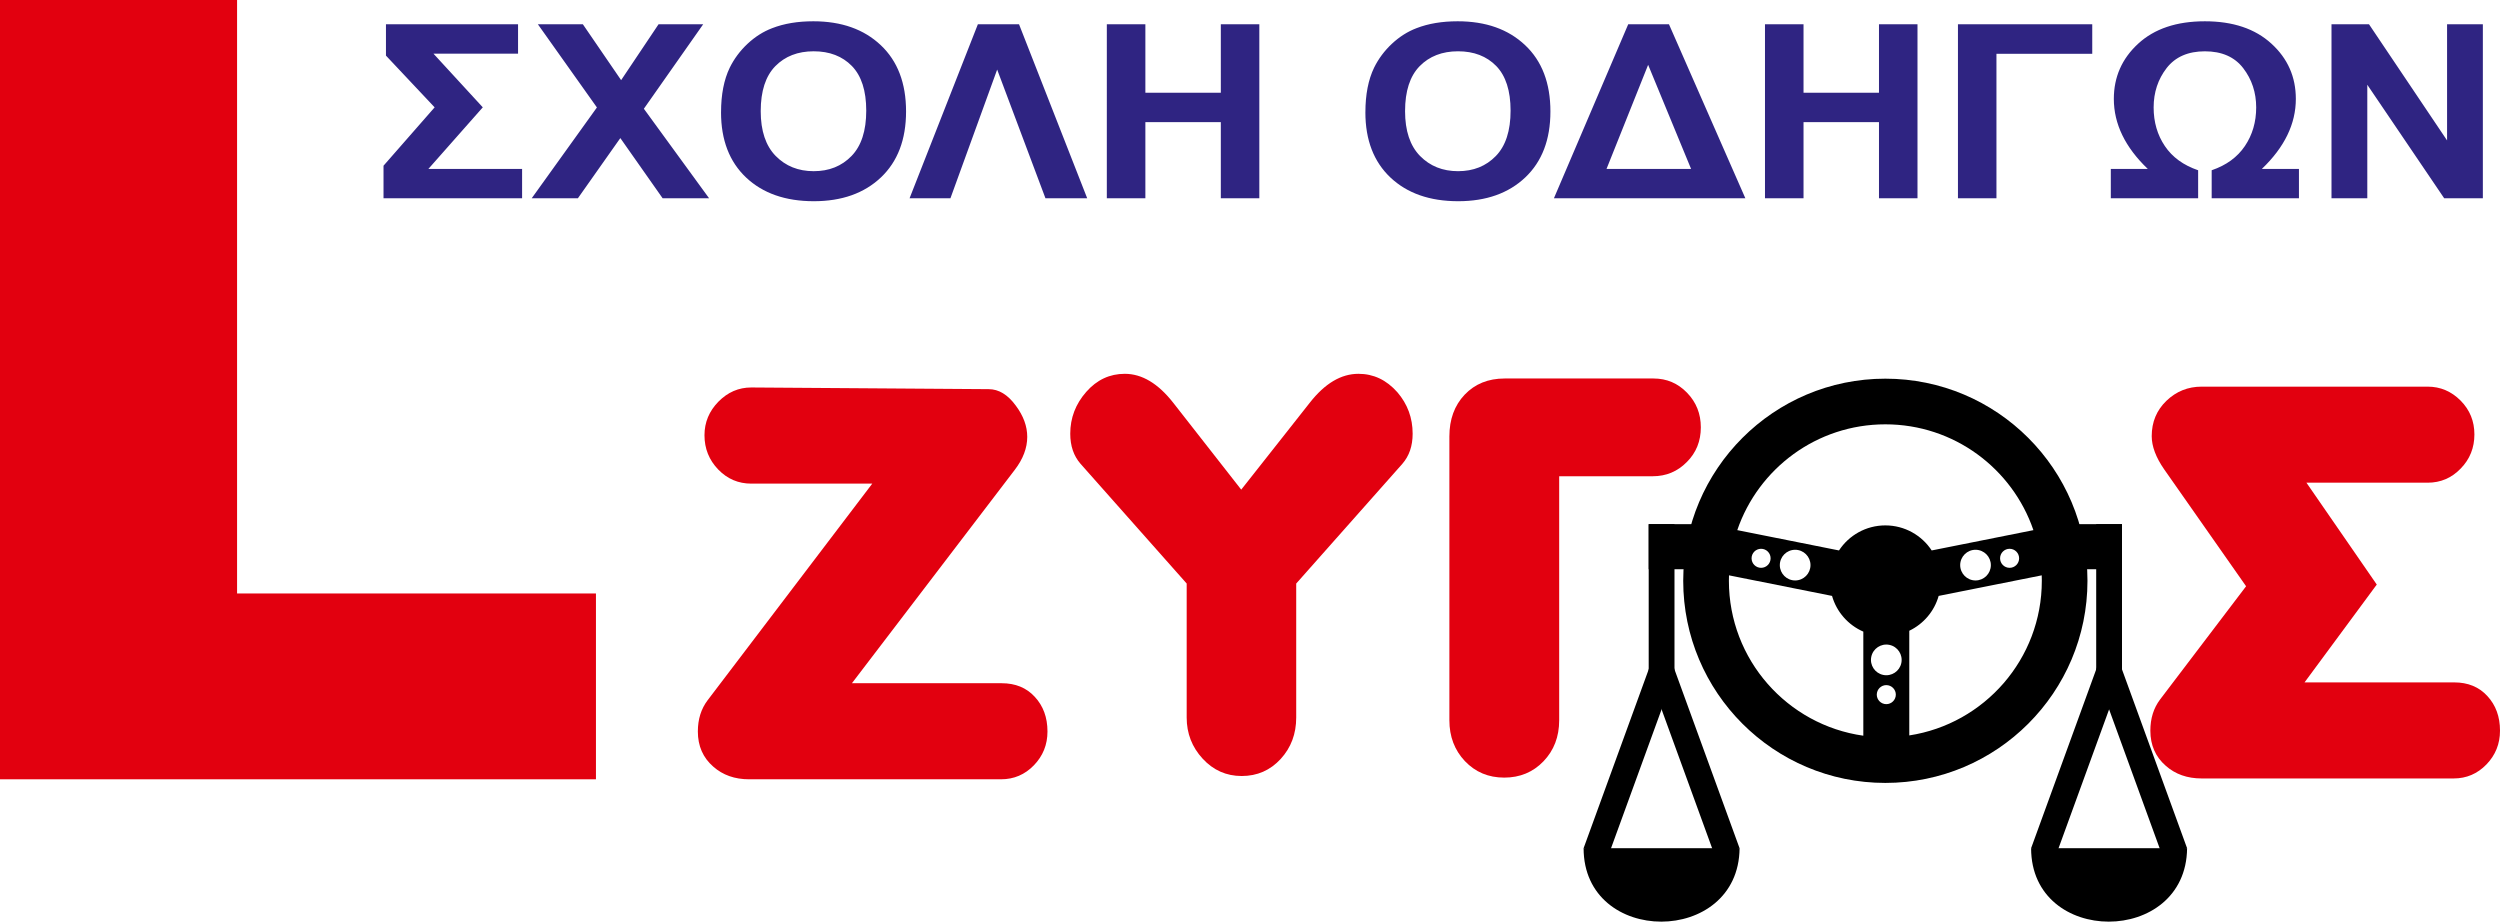
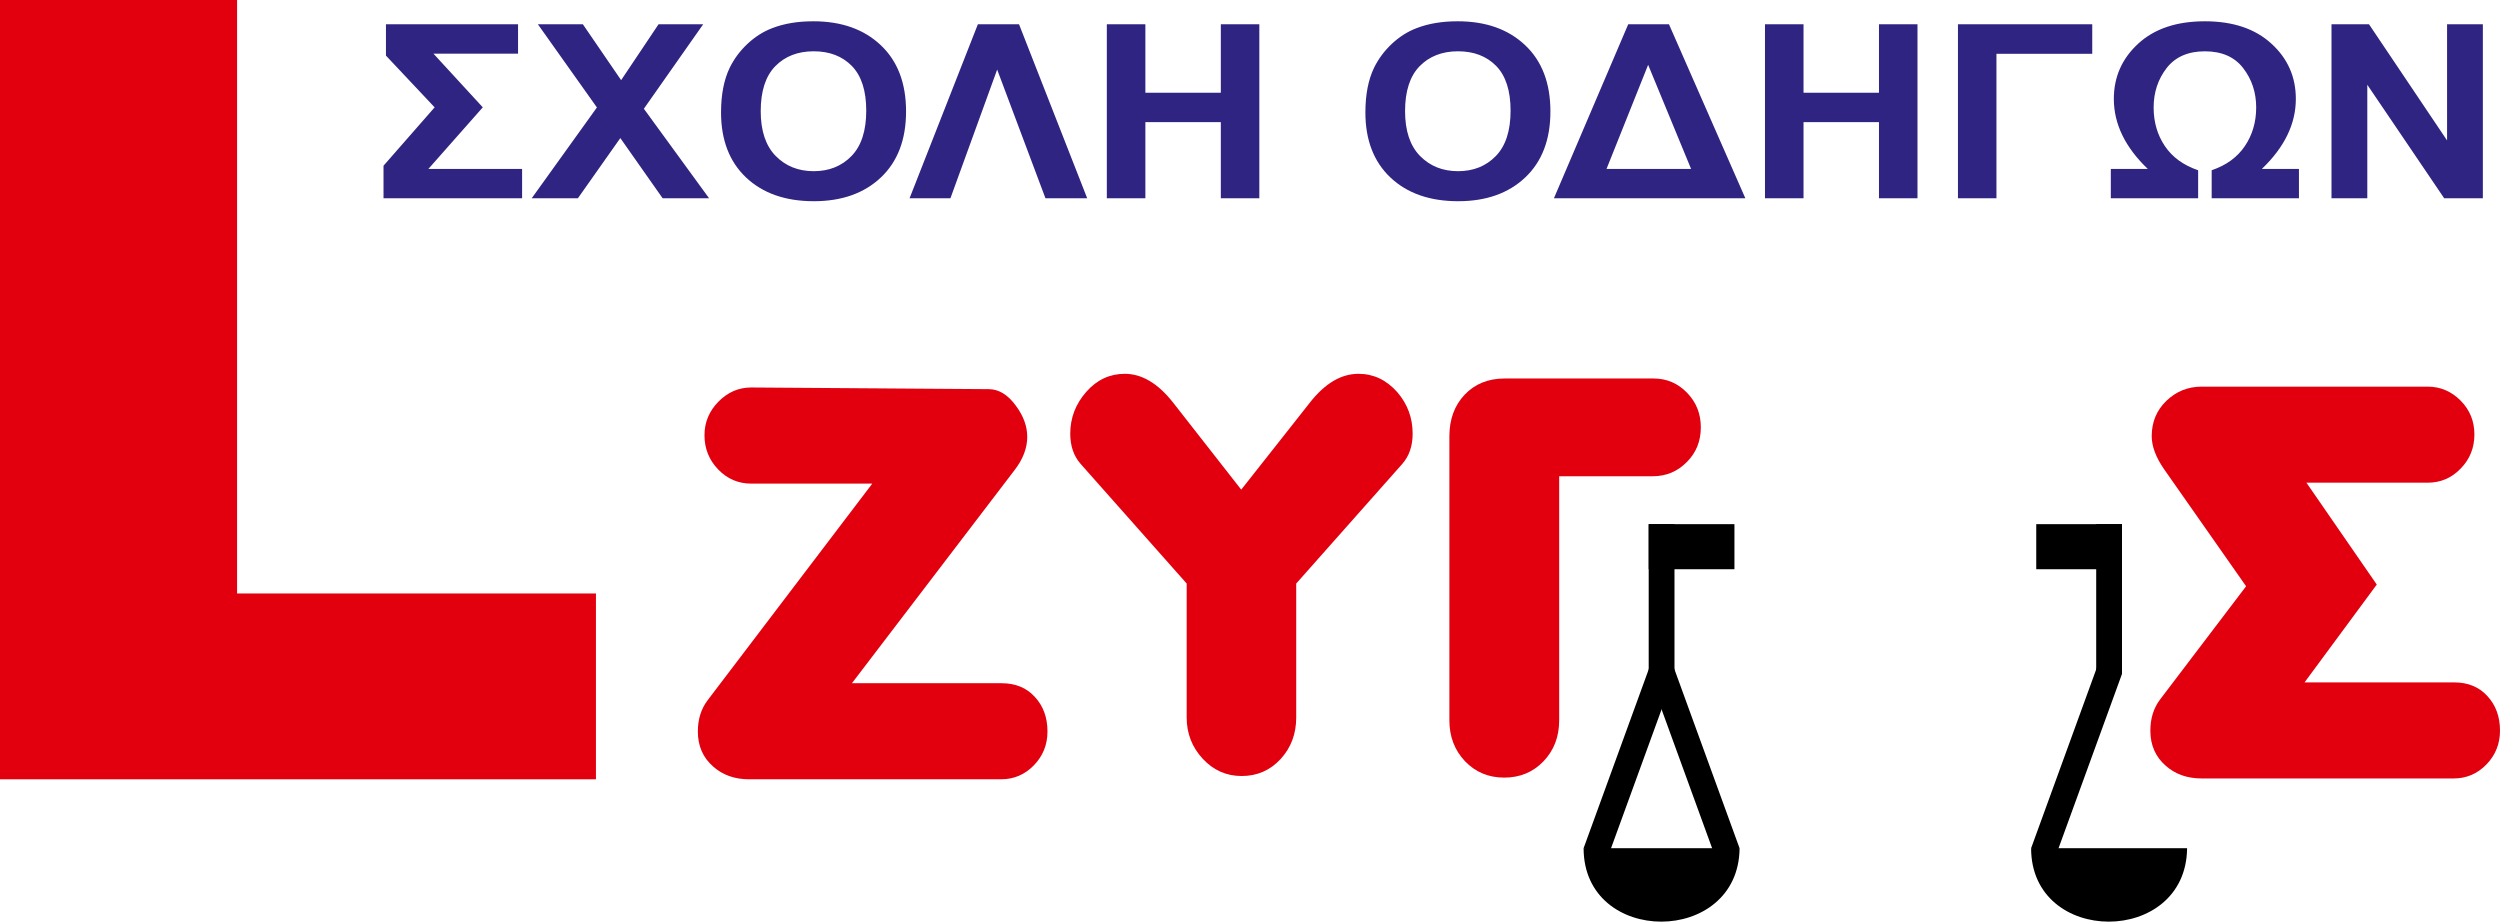
<svg xmlns="http://www.w3.org/2000/svg" id="Layer_2" viewBox="0 0 219.542 80.937">
  <g id="Layer_1-2">
    <path d="m204.745,17.409V2.129h3.292l6.857,10.203V2.129h3.143v15.28h-3.397l-6.751-9.965v9.965h-3.144Zm-19.38,0v-2.576h3.245c-1.989-1.903-2.98-3.953-2.98-6.148,0-1.918.71-3.533,2.133-4.845,1.427-1.316,3.381-1.971,5.862-1.971,2.461,0,4.407.651,5.839,1.96,1.435,1.306,2.149,2.924,2.149,4.856,0,2.195-.995,4.244-2.984,6.148h3.257v2.576h-7.664v-2.458c1.287-.438,2.258-1.149,2.918-2.127.659-.979.991-2.11.991-3.387,0-1.313-.382-2.466-1.139-3.451-.757-.986-1.88-1.48-3.366-1.48-1.478,0-2.597.491-3.358,1.469-.76.982-1.143,2.135-1.143,3.462,0,1.284.328,2.416.987,3.391.659.979,1.634,1.686,2.921,2.124v2.458h-7.668Zm-13.424-15.28h11.794v2.597h-8.413v12.683h-3.381V2.129Zm-16.946,15.28V2.129h3.385v6.013h6.626V2.129h3.382v15.28h-3.382v-6.682h-6.626v6.682h-3.385Zm-6.49-2.576l-3.771-9.14-3.654,9.14h7.426Zm4.766,2.576h-16.81l6.525-15.28h3.576l6.708,15.28Zm-29.883-7.649c0,1.729.441,3.042,1.314,3.935.877.893,1.989,1.338,3.338,1.338s2.453-.441,3.319-1.331c.862-.886,1.295-2.213,1.295-3.985,0-1.75-.421-3.056-1.26-3.921-.842-.861-1.962-1.292-3.354-1.292s-2.519.437-3.373,1.309c-.85.872-1.279,2.185-1.279,3.946Zm-3.483.103c0-1.558.254-2.864.764-3.921.382-.776.901-1.476,1.56-2.095.659-.615,1.38-1.075,2.165-1.373,1.045-.406,2.246-.605,3.612-.605,2.469,0,4.442.697,5.924,2.096,1.482,1.395,2.223,3.337,2.223,5.824,0,2.469-.737,4.397-2.208,5.792-1.47,1.391-3.436,2.089-5.893,2.089-2.492,0-4.474-.694-5.944-2.078-1.47-1.387-2.204-3.298-2.204-5.728Zm-22.707,7.546V2.129h3.385v6.013h6.626V2.129h3.381v15.28h-3.381v-6.682h-6.626v6.682h-3.385Zm-7.711-15.28l5.987,15.28h-3.666l-4.24-11.299-4.103,11.299h-3.588l5.998-15.28h3.611Zm-22.683,7.631c0,1.729.44,3.042,1.314,3.935.878.893,1.989,1.338,3.339,1.338s2.453-.441,3.319-1.331c.862-.886,1.295-2.213,1.295-3.985,0-1.75-.421-3.056-1.26-3.921-.842-.861-1.962-1.292-3.354-1.292s-2.52.437-3.374,1.309c-.85.872-1.279,2.185-1.279,3.946Zm-3.483.103c0-1.558.254-2.864.764-3.921.382-.776.901-1.476,1.56-2.095.659-.615,1.381-1.075,2.165-1.373,1.045-.406,2.246-.605,3.611-.605,2.469,0,4.442.697,5.924,2.096,1.482,1.395,2.223,3.337,2.223,5.824,0,2.469-.737,4.397-2.207,5.792-1.47,1.391-3.436,2.089-5.893,2.089-2.492,0-4.473-.694-5.944-2.078-1.47-1.387-2.204-3.298-2.204-5.728Zm-16.626,7.546l5.725-7.973-5.187-7.307h3.951l3.362,4.91,3.288-4.91h3.92l-5.211,7.421,5.726,7.859h-4.08l-3.713-5.283-3.725,5.283h-4.056Zm-12.8-15.28h11.599v2.586h-7.426l4.329,4.711-4.777,5.408h8.229v2.576h-12.169v-2.857l4.489-5.126-4.275-4.543v-2.754Z" fill="#2f2482" />
    <polygon points="0 68.435 0 0 20.819 0 20.819 52.117 52.334 52.117 52.334 68.435 0 68.435" fill="#e2000f" fill-rule="evenodd" />
    <path d="m202.378,59.926h13.148c1.195,0,2.167.395,2.901,1.193.741.799,1.115,1.811,1.115,3.045,0,1.16-.398,2.148-1.195,2.971-.789.815-1.753,1.226-2.869,1.226h-22.137c-1.259,0-2.311-.37-3.148-1.111-.9-.782-1.355-1.811-1.355-3.086,0-1.078.287-1.991.861-2.748l7.546-9.933-7.196-10.27c-.725-1.045-1.092-2.016-1.092-2.913,0-1.243.43-2.271,1.291-3.103.868-.831,1.896-1.243,3.092-1.243h19.85c1.116,0,2.08.411,2.893,1.226.813.823,1.211,1.811,1.211,2.971,0,1.169-.398,2.173-1.203,2.995-.797.831-1.769,1.243-2.909,1.243h-10.638l6.176,8.945-6.343,8.591Z" fill="#e2000f" />
    <path d="m132.094,68.287c-1.387,0-2.534-.486-3.451-1.448-.908-.963-1.363-2.156-1.363-3.588v-24.927c0-1.498.446-2.716,1.339-3.662.901-.947,2.072-1.424,3.514-1.424h13.077c1.155,0,2.136.42,2.94,1.251.813.839,1.211,1.851,1.211,3.037,0,1.21-.406,2.23-1.235,3.053-.821.831-1.817,1.243-2.988,1.243h-8.216v21.429c0,1.448-.462,2.65-1.379,3.604-.916.955-2.072,1.432-3.45,1.432" fill="#e2000f" />
    <path d="m113.829,51.244v11.768c0,1.432-.454,2.642-1.363,3.637-.916.996-2.056,1.498-3.427,1.498-1.347,0-2.494-.51-3.426-1.522-.933-1.012-1.403-2.214-1.403-3.613v-11.768l-9.316-10.509c-.605-.691-.908-1.572-.908-2.65,0-1.382.47-2.609,1.403-3.67.932-1.062,2.064-1.588,3.387-1.588,1.506,0,2.924.848,4.247,2.535l5.977,7.637,6.024-7.637c1.323-1.687,2.741-2.535,4.271-2.535,1.323,0,2.454.535,3.411,1.613.9,1.045,1.347,2.263,1.347,3.646,0,1.078-.303,1.958-.908,2.65l-9.316,10.509Z" fill="#e2000f" />
    <path d="m65.786,68.435c-1.259,0-2.311-.37-3.148-1.111-.901-.782-1.355-1.811-1.355-3.086,0-1.078.287-1.991.861-2.749l14.455-19.018h-10.622c-1.14,0-2.104-.412-2.909-1.243-.797-.831-1.203-1.827-1.203-3.004,0-1.144.414-2.123,1.227-2.954.821-.831,1.777-1.243,2.885-1.243l20.846.148c.884,0,1.681.486,2.382,1.448.67.897,1.004,1.811,1.004,2.741,0,.979-.367,1.95-1.108,2.913l-14.288,18.722h13.148c1.204,0,2.176.395,2.909,1.193.741.798,1.116,1.811,1.116,3.045,0,1.16-.398,2.148-1.195,2.971-.789.815-1.753,1.226-2.869,1.226h-22.137Z" fill="#e2000f" />
-     <path d="m154.648,48.193c.462-.003.838.369.841.831.003.461-.369.838-.831.841-.462.003-.838-.369-.841-.831-.003-.462.369-.839.831-.841m2.989.086c.744-.004,1.351.596,1.355,1.339.005.744-.595,1.351-1.339,1.356-.744.004-1.351-.595-1.355-1.339-.004-.744.595-1.351,1.339-1.356Zm18.845-.086c-.462-.003-.839.369-.841.831-.003.461.369.838.831.841.462.003.838-.369.841-.831.003-.462-.369-.838-.831-.841Zm-2.989.086c-.744-.004-1.351.595-1.356,1.339-.004.744.595,1.351,1.339,1.356.744.005,1.351-.595,1.355-1.339.005-.744-.595-1.351-1.339-1.356Zm-7.025,12.891c.093-.452-.198-.894-.65-.988-.452-.093-.894.198-.988.65-.093.452.198.894.65.987.452.093.894-.198.987-.65Zm.501-2.948c.15-.729-.319-1.442-1.048-1.591-.729-.15-1.441.319-1.591,1.048-.15.729.319,1.441,1.048,1.591.729.15,1.441-.319,1.591-1.048Zm-3.338,6.385v-9.139c-1.327-.576-2.347-1.727-2.747-3.137h0s-9.049-1.806-9.049-1.806c-.006.159-.009.318-.009.479,0,6.93,5.134,12.663,11.806,13.604Zm15.665-14.082l-9.049,1.806h0c-.382,1.351-1.335,2.463-2.58,3.06v9.192c6.59-1.012,11.639-6.708,11.639-13.58,0-.16-.004-.319-.009-.479Zm-13.731-4.386c1.702,0,3.201.875,4.07,2.2l8.933-1.783c-1.849-5.405-6.973-9.292-13.003-9.292s-11.154,3.887-13.003,9.291l8.933,1.784c.869-1.325,2.367-2.2,4.07-2.2Zm0-12.885c9.802,0,17.75,7.949,17.75,17.75s-7.949,17.75-17.75,17.75-17.75-7.949-17.75-17.75,7.949-17.75,17.75-17.75Z" fill-rule="evenodd" />
    <rect x="144.783" y="46.03" width="7.53" height="3.958" />
    <rect x="178.817" y="46.03" width="7.53" height="3.958" />
    <rect x="144.783" y="46.03" width="2.265" height="13.154" />
    <rect x="147.641" y="58.281" width="2.265" height="17.112" transform="translate(-13.888 54.918) rotate(-20.001)" />
    <rect x="134.501" y="65.704" width="17.112" height="2.265" transform="translate(31.315 178.399) rotate(-69.996)" />
    <path d="m139.067,74.489h13.697c-.076,8.593-13.697,8.6-13.697,0" fill-rule="evenodd" />
    <rect x="184.082" y="46.03" width="2.265" height="13.154" />
-     <rect x="186.94" y="58.281" width="2.265" height="17.112" transform="translate(-11.517 68.36) rotate(-20.001)" />
    <rect x="173.801" y="65.704" width="17.112" height="2.265" transform="translate(57.175 215.331) rotate(-69.998)" />
    <path d="m178.366,74.489h13.697c-.076,8.593-13.697,8.6-13.697,0" fill-rule="evenodd" />
  </g>
</svg>